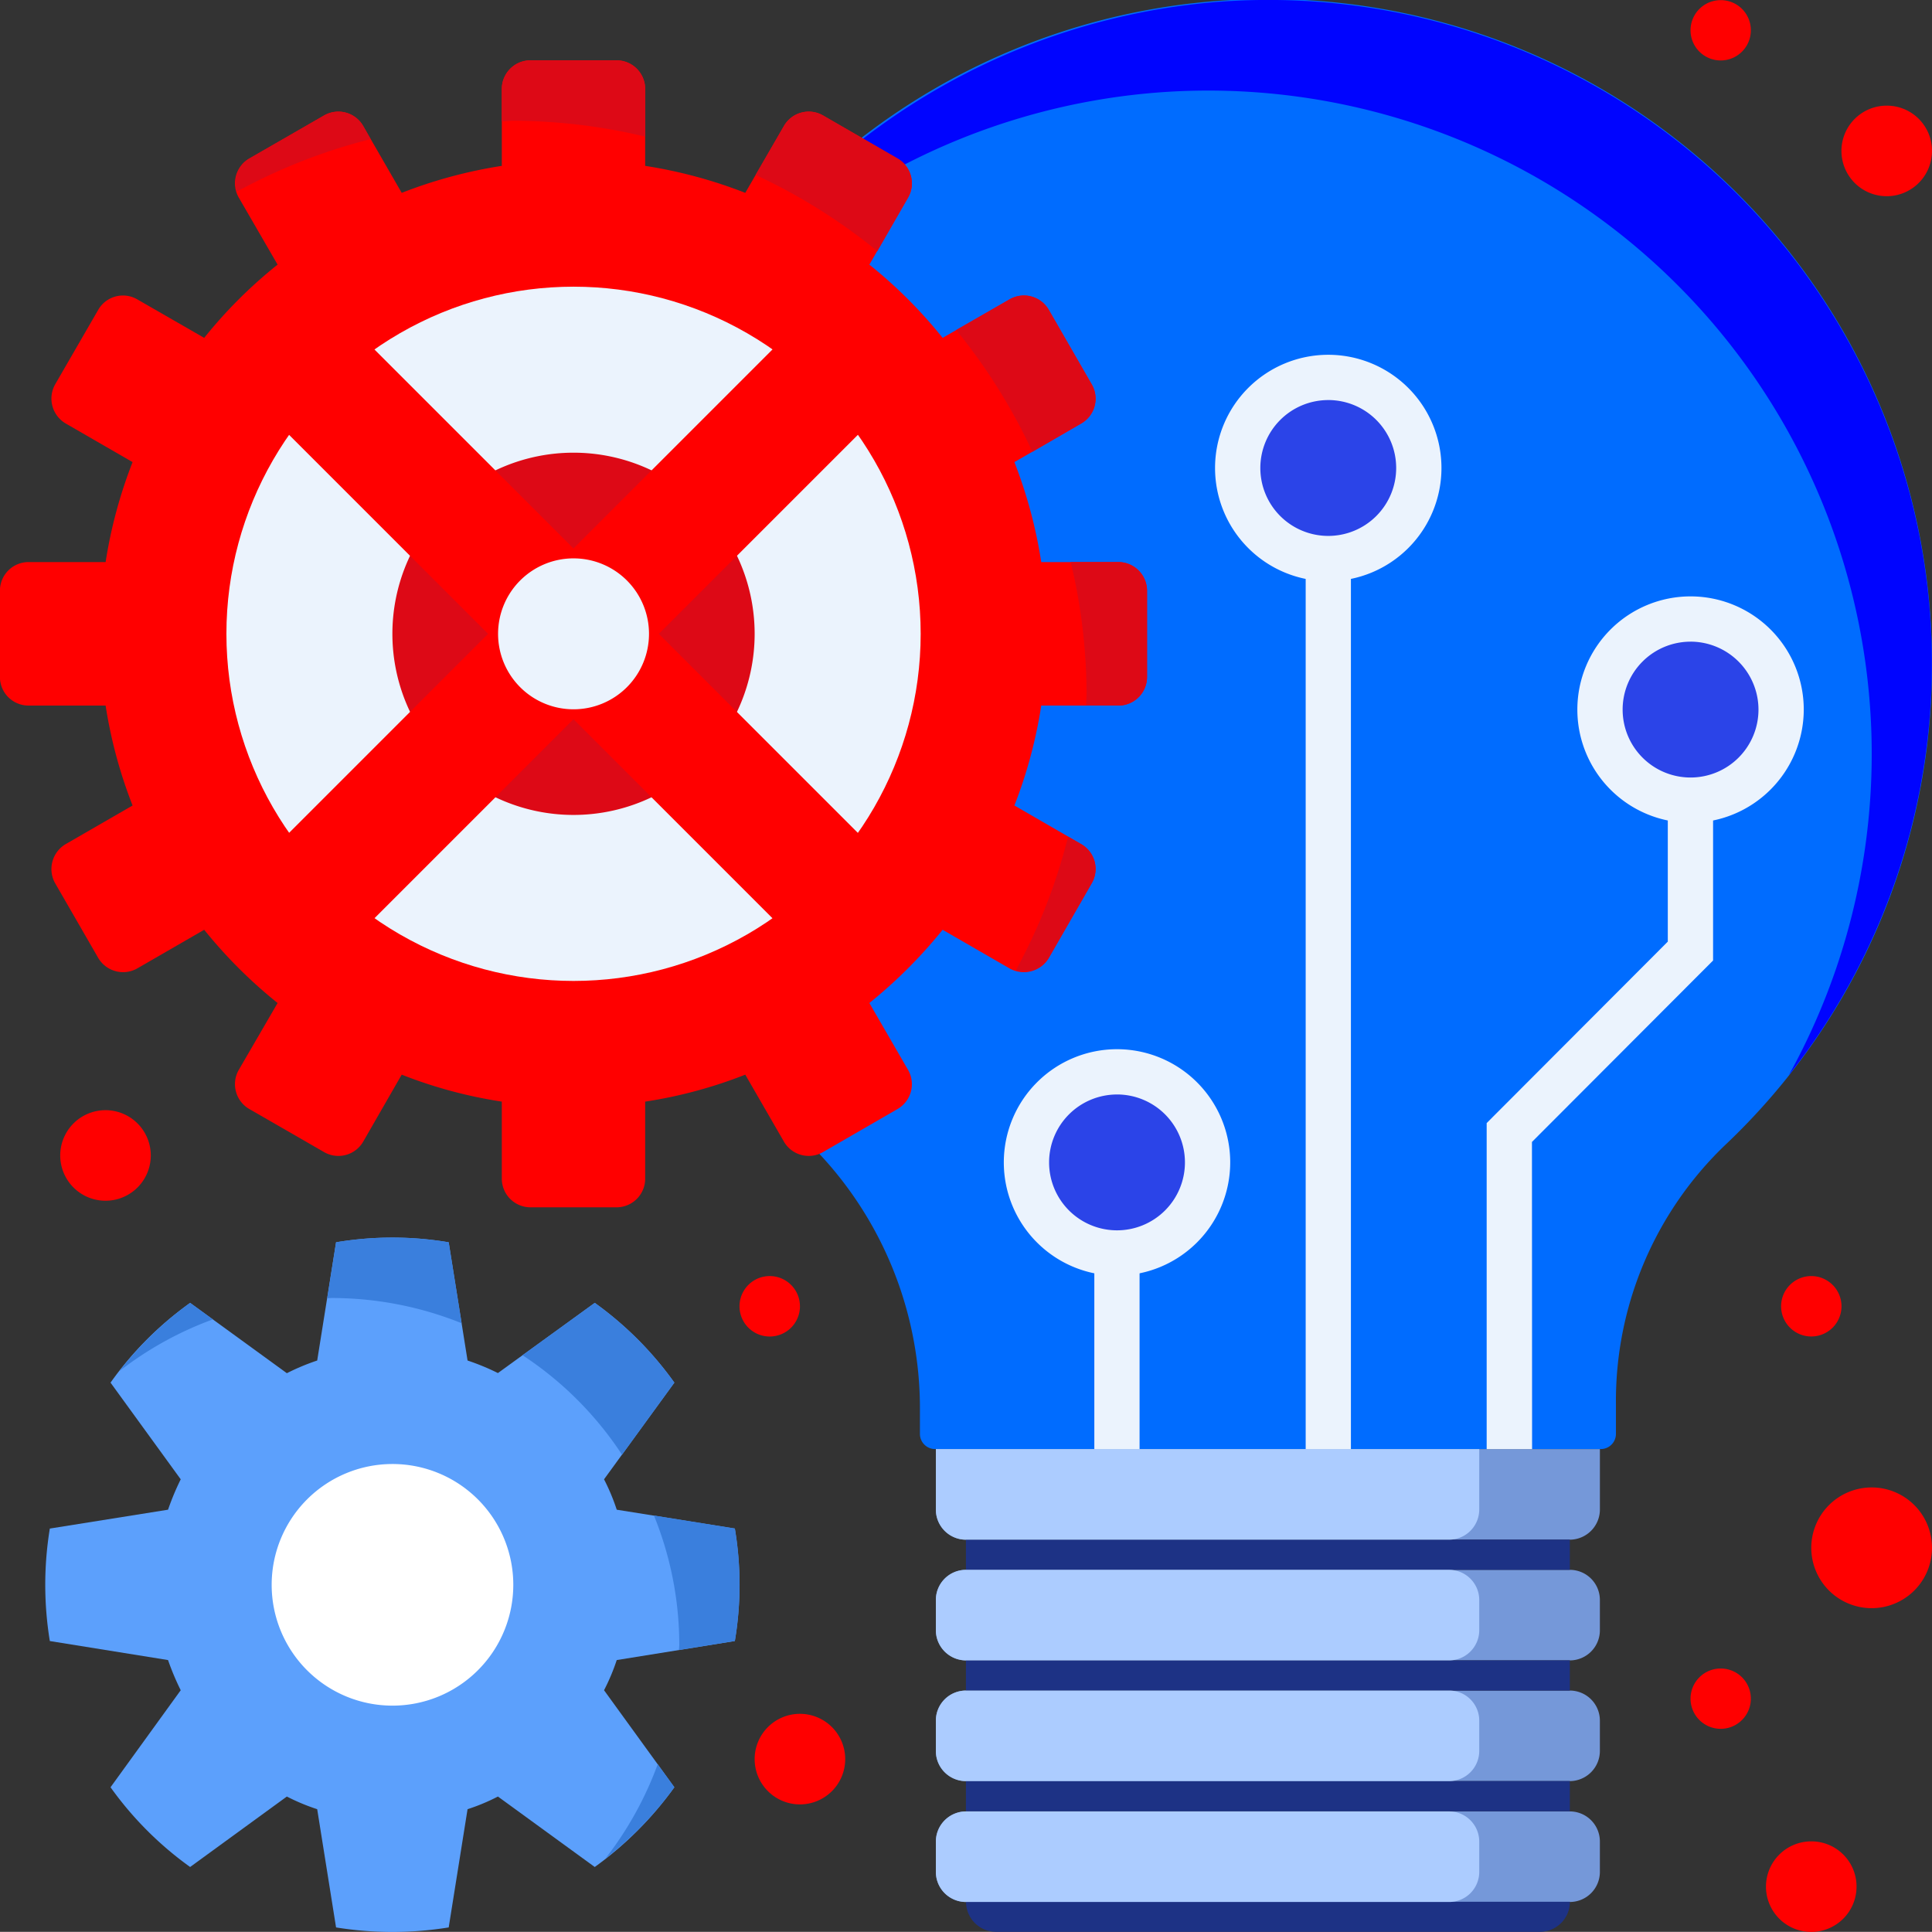
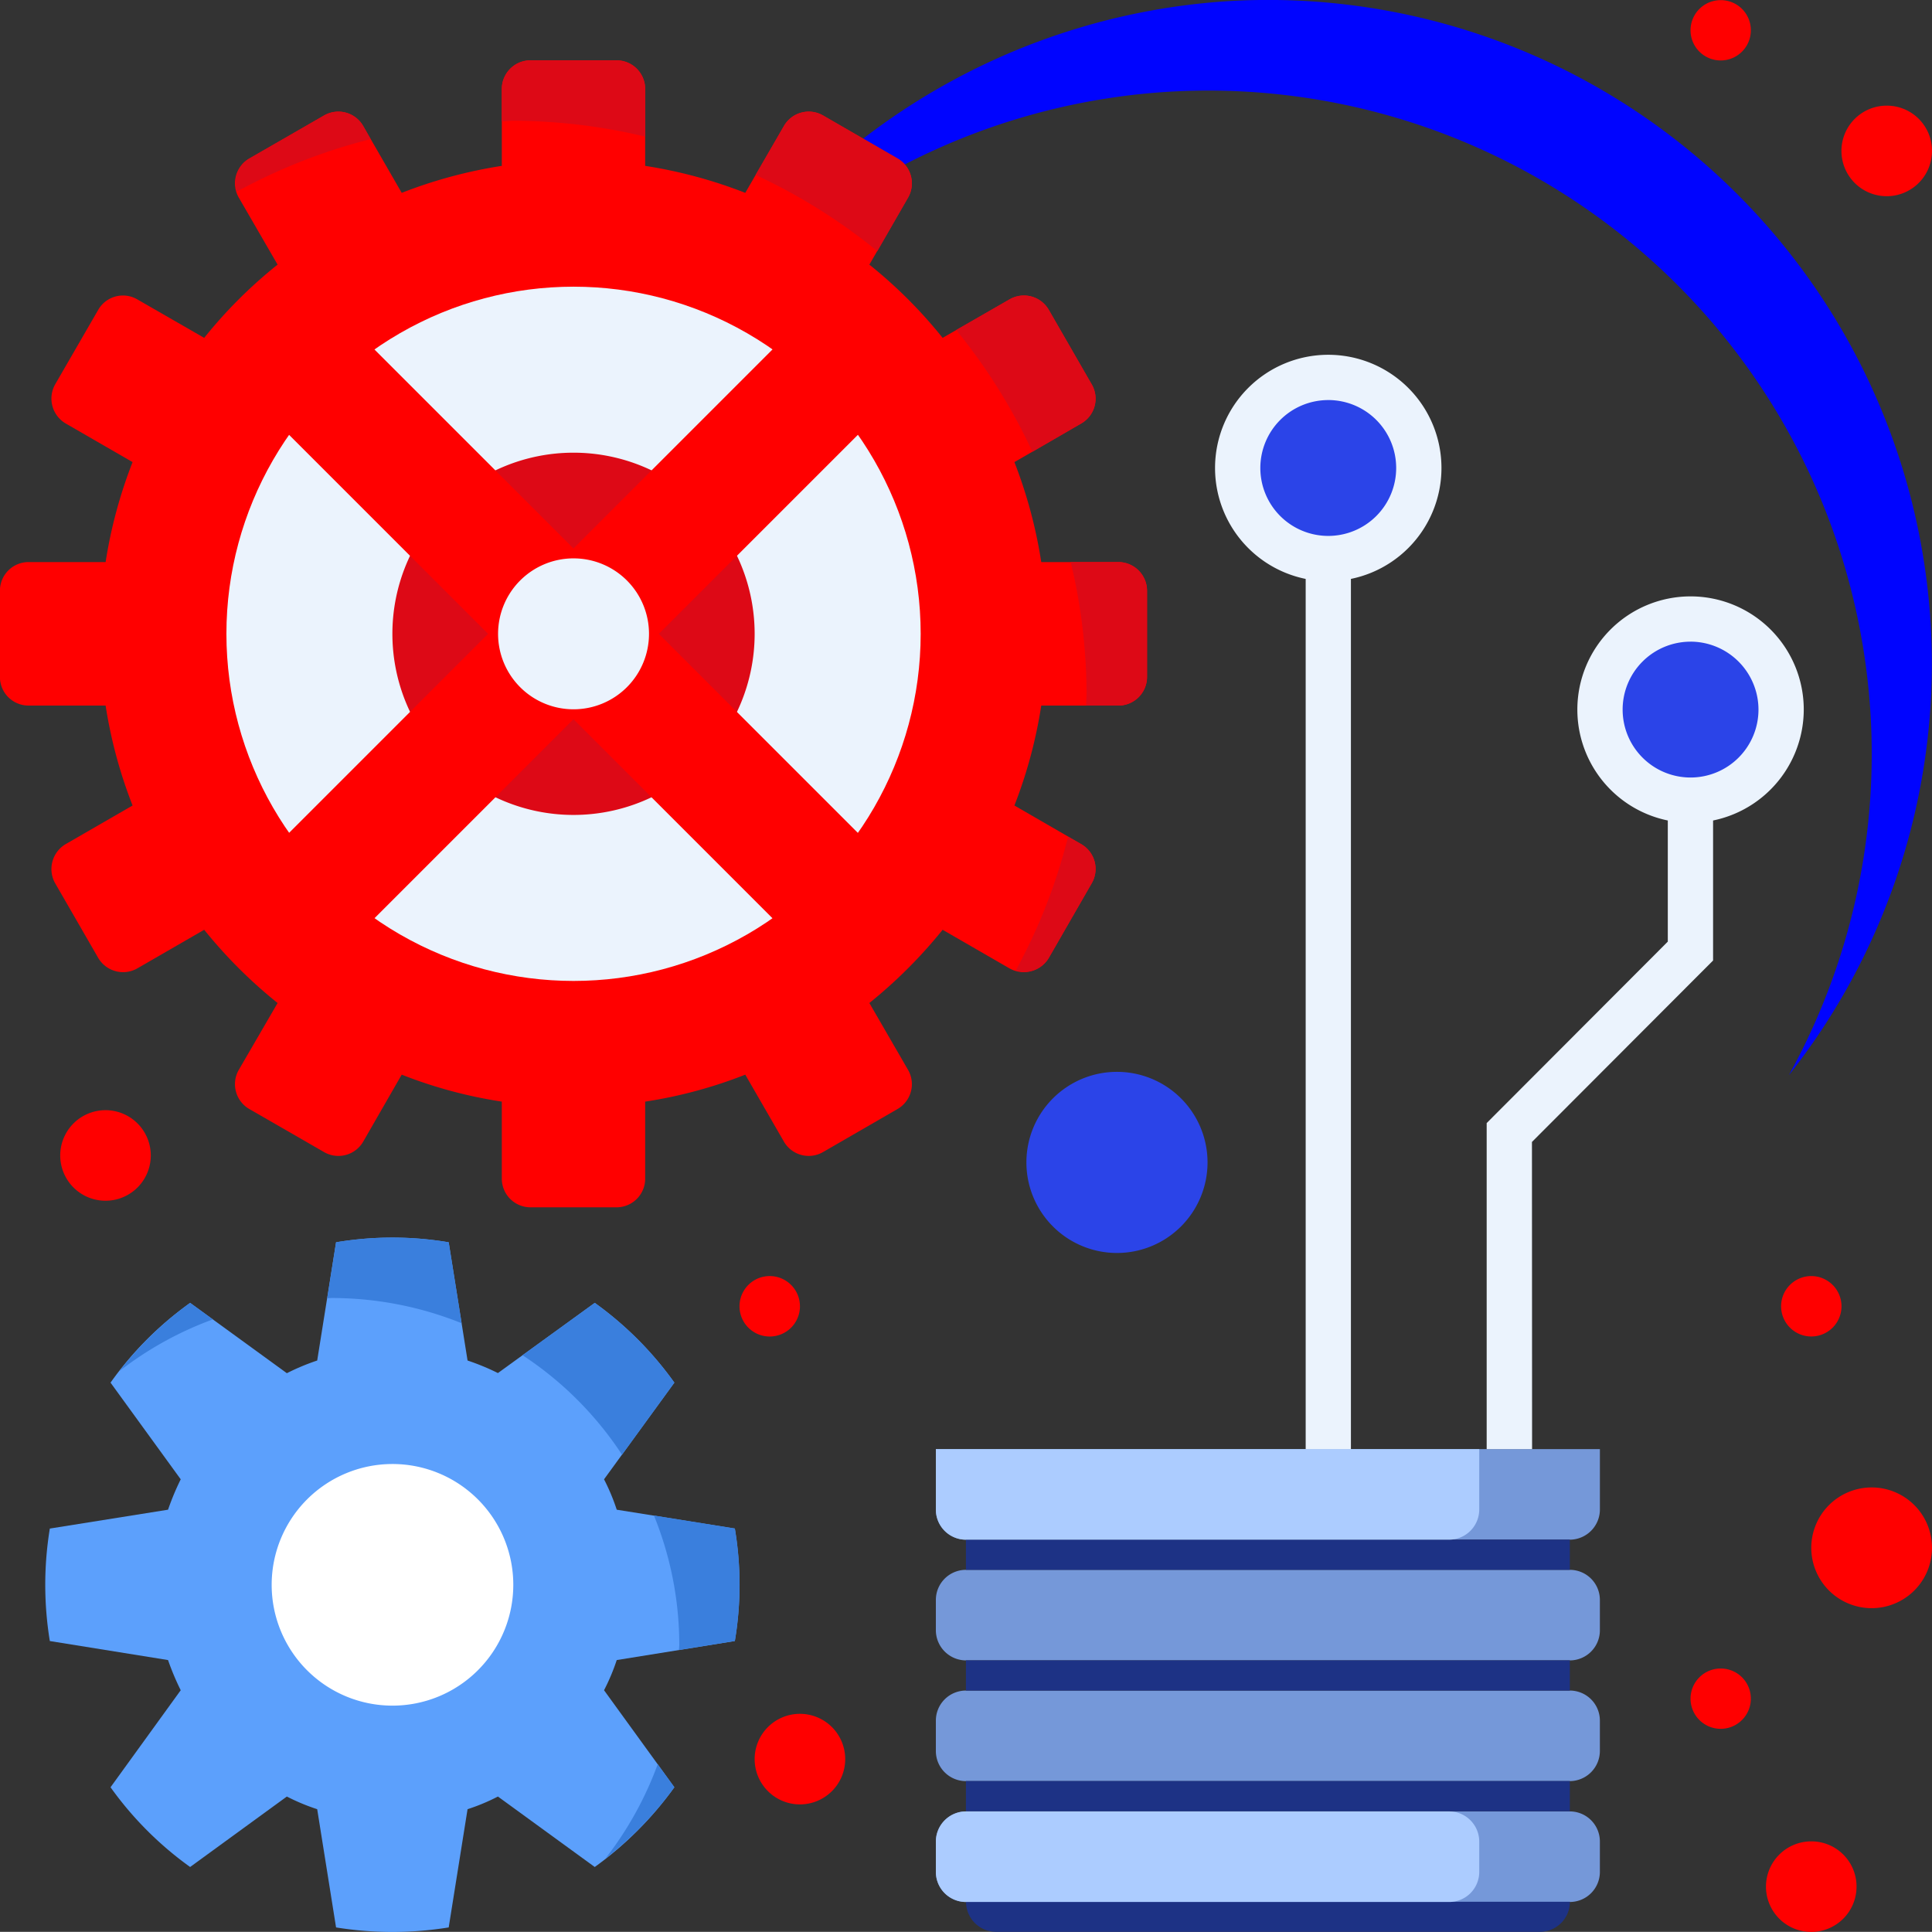
<svg xmlns="http://www.w3.org/2000/svg" width="85.332" height="85.325" viewBox="0 0 85.332 85.325">
  <rect x="0" y="0" width="85.332" height="85.325" fill="#333333" stroke="none" />
  <g id="Group_96347" data-name="Group 96347" transform="translate(-2379.31 -1230.866)">
-     <path id="Path_436749" data-name="Path 436749" d="M2464.642,1260.2a29.333,29.333,0,1,0-49.635,21.126,16.434,16.434,0,0,1,4.934,11.882v.989a.671.671,0,0,0,.671.671h29.4a.67.67,0,0,0,.67-.671v-1.315a15.655,15.655,0,0,1,4.792-11.412A29.184,29.184,0,0,0,2464.642,1260.2Z" fill="#006cff" />
    <path id="Path_436750" data-name="Path 436750" d="M2430.762,1234.929a29.305,29.305,0,0,1,27.558,43.424,29.313,29.313,0,0,0-24.889-47.428,29.456,29.456,0,0,0-23.848,15.254A29.3,29.3,0,0,1,2430.762,1234.929Z" fill="#0004ff" />
    <path id="Rectangle_73762" data-name="Rectangle 73762" d="M0,0H29.329a0,0,0,0,1,0,0V2.662A1.335,1.335,0,0,1,27.994,4H1.328A1.328,1.328,0,0,1,0,2.669V0A0,0,0,0,1,0,0Z" transform="translate(2420.645 1294.87)" fill="#7598d9" />
    <path id="Rectangle_73763" data-name="Rectangle 73763" d="M1.328,0H28a1.328,1.328,0,0,1,1.328,1.328V2.669A1.328,1.328,0,0,1,28,4H1.335A1.335,1.335,0,0,1,0,2.662V1.328A1.328,1.328,0,0,1,1.328,0Z" transform="translate(2420.645 1300.202)" fill="#7598d9" />
    <path id="Rectangle_73764" data-name="Rectangle 73764" d="M1.328,0H28a1.328,1.328,0,0,1,1.328,1.328V2.669A1.335,1.335,0,0,1,27.994,4H1.328A1.328,1.328,0,0,1,0,2.676V1.328A1.328,1.328,0,0,1,1.328,0Z" transform="translate(2420.645 1305.534)" fill="#7598d9" />
    <path id="Rectangle_73765" data-name="Rectangle 73765" d="M1.335,0H28a1.328,1.328,0,0,1,1.328,1.328V2.67A1.328,1.328,0,0,1,28,4H1.328A1.328,1.328,0,0,1,0,2.67V1.335A1.335,1.335,0,0,1,1.335,0Z" transform="translate(2420.645 1310.872)" fill="#7598d9" />
    <rect id="Rectangle_73766" data-name="Rectangle 73766" width="26.673" height="1.335" transform="translate(2421.973 1304.199)" fill="#1d3285" />
    <rect id="Rectangle_73767" data-name="Rectangle 73767" width="26.673" height="1.335" transform="translate(2421.973 1298.867)" fill="#1d3285" />
    <rect id="Rectangle_73768" data-name="Rectangle 73768" width="26.673" height="1.335" transform="translate(2421.973 1309.531)" fill="#1d3285" />
    <path id="Path_436751" data-name="Path 436751" d="M2447.312,1316.191h-24a1.33,1.33,0,0,1-1.335-1.328h26.673A1.33,1.33,0,0,1,2447.312,1316.191Z" fill="#1d3285" />
    <path id="Rectangle_73769" data-name="Rectangle 73769" d="M0,0H24a0,0,0,0,1,0,0V2.662A1.335,1.335,0,0,1,22.662,4H1.328A1.328,1.328,0,0,1,0,2.669V0A0,0,0,0,1,0,0Z" transform="translate(2420.645 1294.87)" fill="#acccff" />
-     <path id="Rectangle_73770" data-name="Rectangle 73770" d="M1.328,0H22.663A1.334,1.334,0,0,1,24,1.334V2.662A1.335,1.335,0,0,1,22.662,4H1.335A1.335,1.335,0,0,1,0,2.662V1.328A1.328,1.328,0,0,1,1.328,0Z" transform="translate(2420.645 1300.202)" fill="#acccff" />
-     <path id="Rectangle_73771" data-name="Rectangle 73771" d="M1.328,0H22.669A1.328,1.328,0,0,1,24,1.328V2.669A1.335,1.335,0,0,1,22.662,4H1.328A1.328,1.328,0,0,1,0,2.676V1.328A1.328,1.328,0,0,1,1.328,0Z" transform="translate(2420.645 1305.534)" fill="#acccff" />
    <path id="Rectangle_73772" data-name="Rectangle 73772" d="M1.335,0H22.663A1.334,1.334,0,0,1,24,1.334V2.67A1.328,1.328,0,0,1,22.669,4H1.328A1.328,1.328,0,0,1,0,2.67V1.335A1.335,1.335,0,0,1,1.335,0Z" transform="translate(2420.645 1310.872)" fill="#acccff" />
    <rect id="Rectangle_73773" data-name="Rectangle 73773" width="1.998" height="39.336" transform="translate(2436.979 1255.534)" fill="#ebf3fd" />
    <path id="Path_436752" data-name="Path 436752" d="M2446.979,1294.87h-2.006v-14.4l8-8.015v-6.25h2v7.084l-8,8.014Z" fill="#ebf3fd" />
    <path id="Path_436753" data-name="Path 436753" d="M2441.973,1251.536a4,4,0,1,1-4-4A3.994,3.994,0,0,1,2441.973,1251.536Z" fill="#2b44e8" />
    <path id="Path_436754" data-name="Path 436754" d="M2437.976,1256.536a5,5,0,1,1,5-5A5,5,0,0,1,2437.976,1256.536Zm0-8a3,3,0,1,0,3,3A3,3,0,0,0,2437.976,1248.535Z" fill="#ebf3fd" />
-     <rect id="Rectangle_73774" data-name="Rectangle 73774" width="1.998" height="8.666" transform="translate(2427.644 1286.204)" fill="#ebf3fd" />
    <path id="Path_436755" data-name="Path 436755" d="M2432.644,1282.207a4,4,0,1,1-4-4A4,4,0,0,1,2432.644,1282.207Z" fill="#2b44e8" />
-     <path id="Path_436756" data-name="Path 436756" d="M2428.646,1287.207a5,5,0,1,1,5-5A5.006,5.006,0,0,1,2428.646,1287.207Zm0-8a3,3,0,1,0,3,3A3,3,0,0,0,2428.646,1279.206Z" fill="#ebf3fd" />
    <path id="Path_436757" data-name="Path 436757" d="M2457.976,1262.207a4,4,0,1,1-4-4A4,4,0,0,1,2457.976,1262.207Z" fill="#2b44e8" />
    <path id="Path_436758" data-name="Path 436758" d="M2453.978,1267.207a5,5,0,1,1,5-5A5.01,5.01,0,0,1,2453.978,1267.207Zm0-8a3,3,0,1,0,3,3A3.006,3.006,0,0,0,2453.978,1259.206Z" fill="#ebf3fd" />
    <path id="Path_436759" data-name="Path 436759" d="M2381.511,1303.347a15.381,15.381,0,0,1,0-4.968l5.221-.833a11.457,11.457,0,0,1,.56-1.342l-3.1-4.27a14.962,14.962,0,0,1,3.516-3.523l4.272,3.106a9.863,9.863,0,0,1,1.34-.56l.833-5.222a15,15,0,0,1,2.488-.208h0a14.993,14.993,0,0,1,2.487.208l.833,5.222a10.361,10.361,0,0,1,1.341.554l4.277-3.1a15.171,15.171,0,0,1,3.516,3.523l-3.106,4.27a9.053,9.053,0,0,1,.561,1.342l5.215.833a14.936,14.936,0,0,1,0,4.968l-5.215.84a9,9,0,0,1-.561,1.333l3.106,4.285a15.4,15.4,0,0,1-3.516,3.522l-4.277-3.112a8.835,8.835,0,0,1-1.341.559l-.833,5.222a15.667,15.667,0,0,1-2.487.2h0a15.671,15.671,0,0,1-2.488-.2l-.833-5.222a9.048,9.048,0,0,1-1.34-.559l-4.272,3.112a15.188,15.188,0,0,1-3.516-3.522l3.1-4.285a11.4,11.4,0,0,1-.56-1.333Z" fill="#5ca0fc" />
    <path id="Path_436760" data-name="Path 436760" d="M2396.641,1306.2a5.336,5.336,0,1,0-5.332-5.332A5.335,5.335,0,0,0,2396.641,1306.2Z" fill="#fff" />
    <path id="Path_436761" data-name="Path 436761" d="M2409.3,1303.743l2.468-.4a14.936,14.936,0,0,0,0-4.968l-3.575-.573a15.22,15.22,0,0,1,1.12,5.722C2409.31,1303.6,2409.3,1303.672,2409.3,1303.743Z" fill="#3a7fdd" />
    <path id="Path_436762" data-name="Path 436762" d="M2399.7,1289.31l-.572-3.575a14.993,14.993,0,0,0-2.487-.208h0a15,15,0,0,0-2.488.208l-.39,2.475a2.088,2.088,0,0,1,.209-.014A15.38,15.38,0,0,1,2399.7,1289.31Z" fill="#3a7fdd" />
    <path id="Path_436763" data-name="Path 436763" d="M2387.708,1288.411a15.266,15.266,0,0,0-3.125,3.015,15.271,15.271,0,0,1,4.128-2.285Z" fill="#3a7fdd" />
    <path id="Path_436764" data-name="Path 436764" d="M2409.095,1309.805l-.736-1.016a15.338,15.338,0,0,1-2.311,4.167A15.376,15.376,0,0,0,2409.095,1309.805Z" fill="#3a7fdd" />
    <path id="Path_436765" data-name="Path 436765" d="M2406.784,1295.117l2.311-3.183a15.171,15.171,0,0,0-3.516-3.523l-3.189,2.312A15.262,15.262,0,0,1,2406.784,1295.117Z" fill="#3a7fdd" />
    <path id="Path_436766" data-name="Path 436766" d="M2428.711,1255.691H2425.3a20.965,20.965,0,0,0-1.186-4.415l2.95-1.706a1.26,1.26,0,0,0,.462-1.731l-1.894-3.288a1.268,1.268,0,0,0-1.733-.462l-2.955,1.7a20.9,20.9,0,0,0-3.236-3.235l1.706-2.956a1.266,1.266,0,0,0-.462-1.732l-3.288-1.9a1.262,1.262,0,0,0-1.731.469l-1.706,2.949a20.917,20.917,0,0,0-4.421-1.192v-3.4a1.265,1.265,0,0,0-1.263-1.264h-3.8a1.266,1.266,0,0,0-1.269,1.264v3.4a20.9,20.9,0,0,0-4.421,1.192l-1.7-2.949a1.262,1.262,0,0,0-1.732-.469l-3.3,1.9a1.268,1.268,0,0,0-.462,1.732l1.712,2.956a20.669,20.669,0,0,0-3.242,3.235l-2.955-1.7a1.259,1.259,0,0,0-1.726.462l-1.9,3.288a1.277,1.277,0,0,0,.463,1.731l2.955,1.706a20.9,20.9,0,0,0-1.191,4.415h-3.405a1.265,1.265,0,0,0-1.263,1.269v3.8a1.261,1.261,0,0,0,1.263,1.269h3.405a20.794,20.794,0,0,0,1.191,4.414l-2.955,1.706a1.278,1.278,0,0,0-.463,1.732l1.9,3.294a1.273,1.273,0,0,0,1.726.463l2.955-1.706a21.184,21.184,0,0,0,3.242,3.235l-1.712,2.949a1.268,1.268,0,0,0,.462,1.733l3.3,1.9a1.265,1.265,0,0,0,1.732-.462l1.7-2.956a20.437,20.437,0,0,0,4.421,1.191v3.406a1.265,1.265,0,0,0,1.269,1.262h3.8a1.264,1.264,0,0,0,1.263-1.262v-3.406a20.451,20.451,0,0,0,4.421-1.191l1.706,2.956a1.265,1.265,0,0,0,1.731.462l3.288-1.9a1.266,1.266,0,0,0,.462-1.733l-1.706-2.949a21.423,21.423,0,0,0,3.236-3.235l2.955,1.706a1.282,1.282,0,0,0,1.733-.463l1.894-3.294a1.261,1.261,0,0,0-.462-1.732l-2.95-1.706a20.858,20.858,0,0,0,1.186-4.414h3.411a1.266,1.266,0,0,0,1.263-1.269v-3.8A1.27,1.27,0,0,0,2428.711,1255.691Z" fill="red" />
    <circle id="Ellipse_2055" data-name="Ellipse 2055" cx="15.332" cy="15.332" r="15.332" transform="translate(2389.31 1243.528)" fill="#ebf3fd" />
    <path id="Path_436767" data-name="Path 436767" d="M2427.064,1249.57a1.26,1.26,0,0,0,.462-1.731l-1.894-3.288a1.268,1.268,0,0,0-1.733-.462l-2.356,1.353a25.525,25.525,0,0,1,3.366,5.378Z" fill="#dd0916" />
    <path id="Path_436768" data-name="Path 436768" d="M2407.806,1236.9v-2.1a1.265,1.265,0,0,0-1.263-1.264h-3.8a1.266,1.266,0,0,0-1.269,1.264v1.426c.169,0,.332-.027.5-.027A25.311,25.311,0,0,1,2407.806,1236.9Z" fill="#dd0916" />
    <path id="Path_436769" data-name="Path 436769" d="M2419.414,1239.6a1.266,1.266,0,0,0-.462-1.732l-3.288-1.9a1.266,1.266,0,0,0-1.731.463l-1.25,2.161a25.462,25.462,0,0,1,5.377,3.366Z" fill="#dd0916" />
    <path id="Path_436770" data-name="Path 436770" d="M2425.632,1273.177l1.894-3.294a1.261,1.261,0,0,0-.462-1.732l-.58-.332a24.819,24.819,0,0,1-2.311,5.911A1.256,1.256,0,0,0,2425.632,1273.177Z" fill="#dd0916" />
    <path id="Path_436771" data-name="Path 436771" d="M2395.352,1236.433a1.266,1.266,0,0,0-1.732-.463l-3.3,1.9a1.24,1.24,0,0,0-.547,1.458,25.138,25.138,0,0,1,5.906-2.317Z" fill="#dd0916" />
    <path id="Path_436772" data-name="Path 436772" d="M2428.711,1255.691H2426.6a25.071,25.071,0,0,1,.7,5.839c0,.169-.02.325-.02.5h1.426a1.266,1.266,0,0,0,1.263-1.269v-3.8A1.27,1.27,0,0,0,2428.711,1255.691Z" fill="#dd0916" />
-     <path id="Path_436773" data-name="Path 436773" d="M2396.641,1258.86a8,8,0,1,1,8,8A8,8,0,0,1,2396.641,1258.86Z" fill="#dd0916" />
+     <path id="Path_436773" data-name="Path 436773" d="M2396.641,1258.86a8,8,0,1,1,8,8A8,8,0,0,1,2396.641,1258.86" fill="#dd0916" />
    <rect id="Rectangle_73775" data-name="Rectangle 73775" width="34.667" height="5.333" transform="matrix(0.707, 0.707, -0.707, 0.707, 2394.267, 1244.72)" fill="red" />
    <rect id="Rectangle_73776" data-name="Rectangle 73776" width="34.667" height="5.333" transform="translate(2390.498 1269.232) rotate(-45)" fill="red" />
    <path id="Path_436774" data-name="Path 436774" d="M2401.309,1258.86a3.333,3.333,0,1,1,3.333,3.334A3.332,3.332,0,0,1,2401.309,1258.86Z" fill="#ebf3fd" />
    <path id="Path_436775" data-name="Path 436775" d="M2464.642,1299.226a2.666,2.666,0,1,1-2.662-2.663A2.664,2.664,0,0,1,2464.642,1299.226Z" fill="red" />
    <path id="Path_436776" data-name="Path 436776" d="M2385.97,1281.9a2,2,0,1,1-2-2A2,2,0,0,1,2385.97,1281.9Z" fill="red" />
    <path id="Path_436777" data-name="Path 436777" d="M2414.642,1288.562a1.335,1.335,0,1,1-1.334-1.335A1.335,1.335,0,0,1,2414.642,1288.562Z" fill="red" />
    <path id="Path_436778" data-name="Path 436778" d="M2416.641,1308.562a2,2,0,1,1-2-2A2,2,0,0,1,2416.641,1308.562Z" fill="red" />
    <path id="Path_436779" data-name="Path 436779" d="M2456.641,1305.9a1.332,1.332,0,1,1-1.328-1.34A1.33,1.33,0,0,1,2456.641,1305.9Z" fill="red" />
    <path id="Path_436780" data-name="Path 436780" d="M2460.645,1288.562a1.334,1.334,0,1,1-1.335-1.335A1.336,1.336,0,0,1,2460.645,1288.562Z" fill="red" />
    <path id="Path_436781" data-name="Path 436781" d="M2456.641,1232.2a1.332,1.332,0,1,1-1.328-1.328A1.328,1.328,0,0,1,2456.641,1232.2Z" fill="red" />
    <path id="Path_436782" data-name="Path 436782" d="M2464.642,1237.532a2,2,0,1,1-2-2A1.994,1.994,0,0,1,2464.642,1237.532Z" fill="red" />
    <path id="Path_436783" data-name="Path 436783" d="M2461.309,1314.2a2,2,0,1,1-2-2.005A1.993,1.993,0,0,1,2461.309,1314.2Z" fill="red" />
  </g>
</svg>